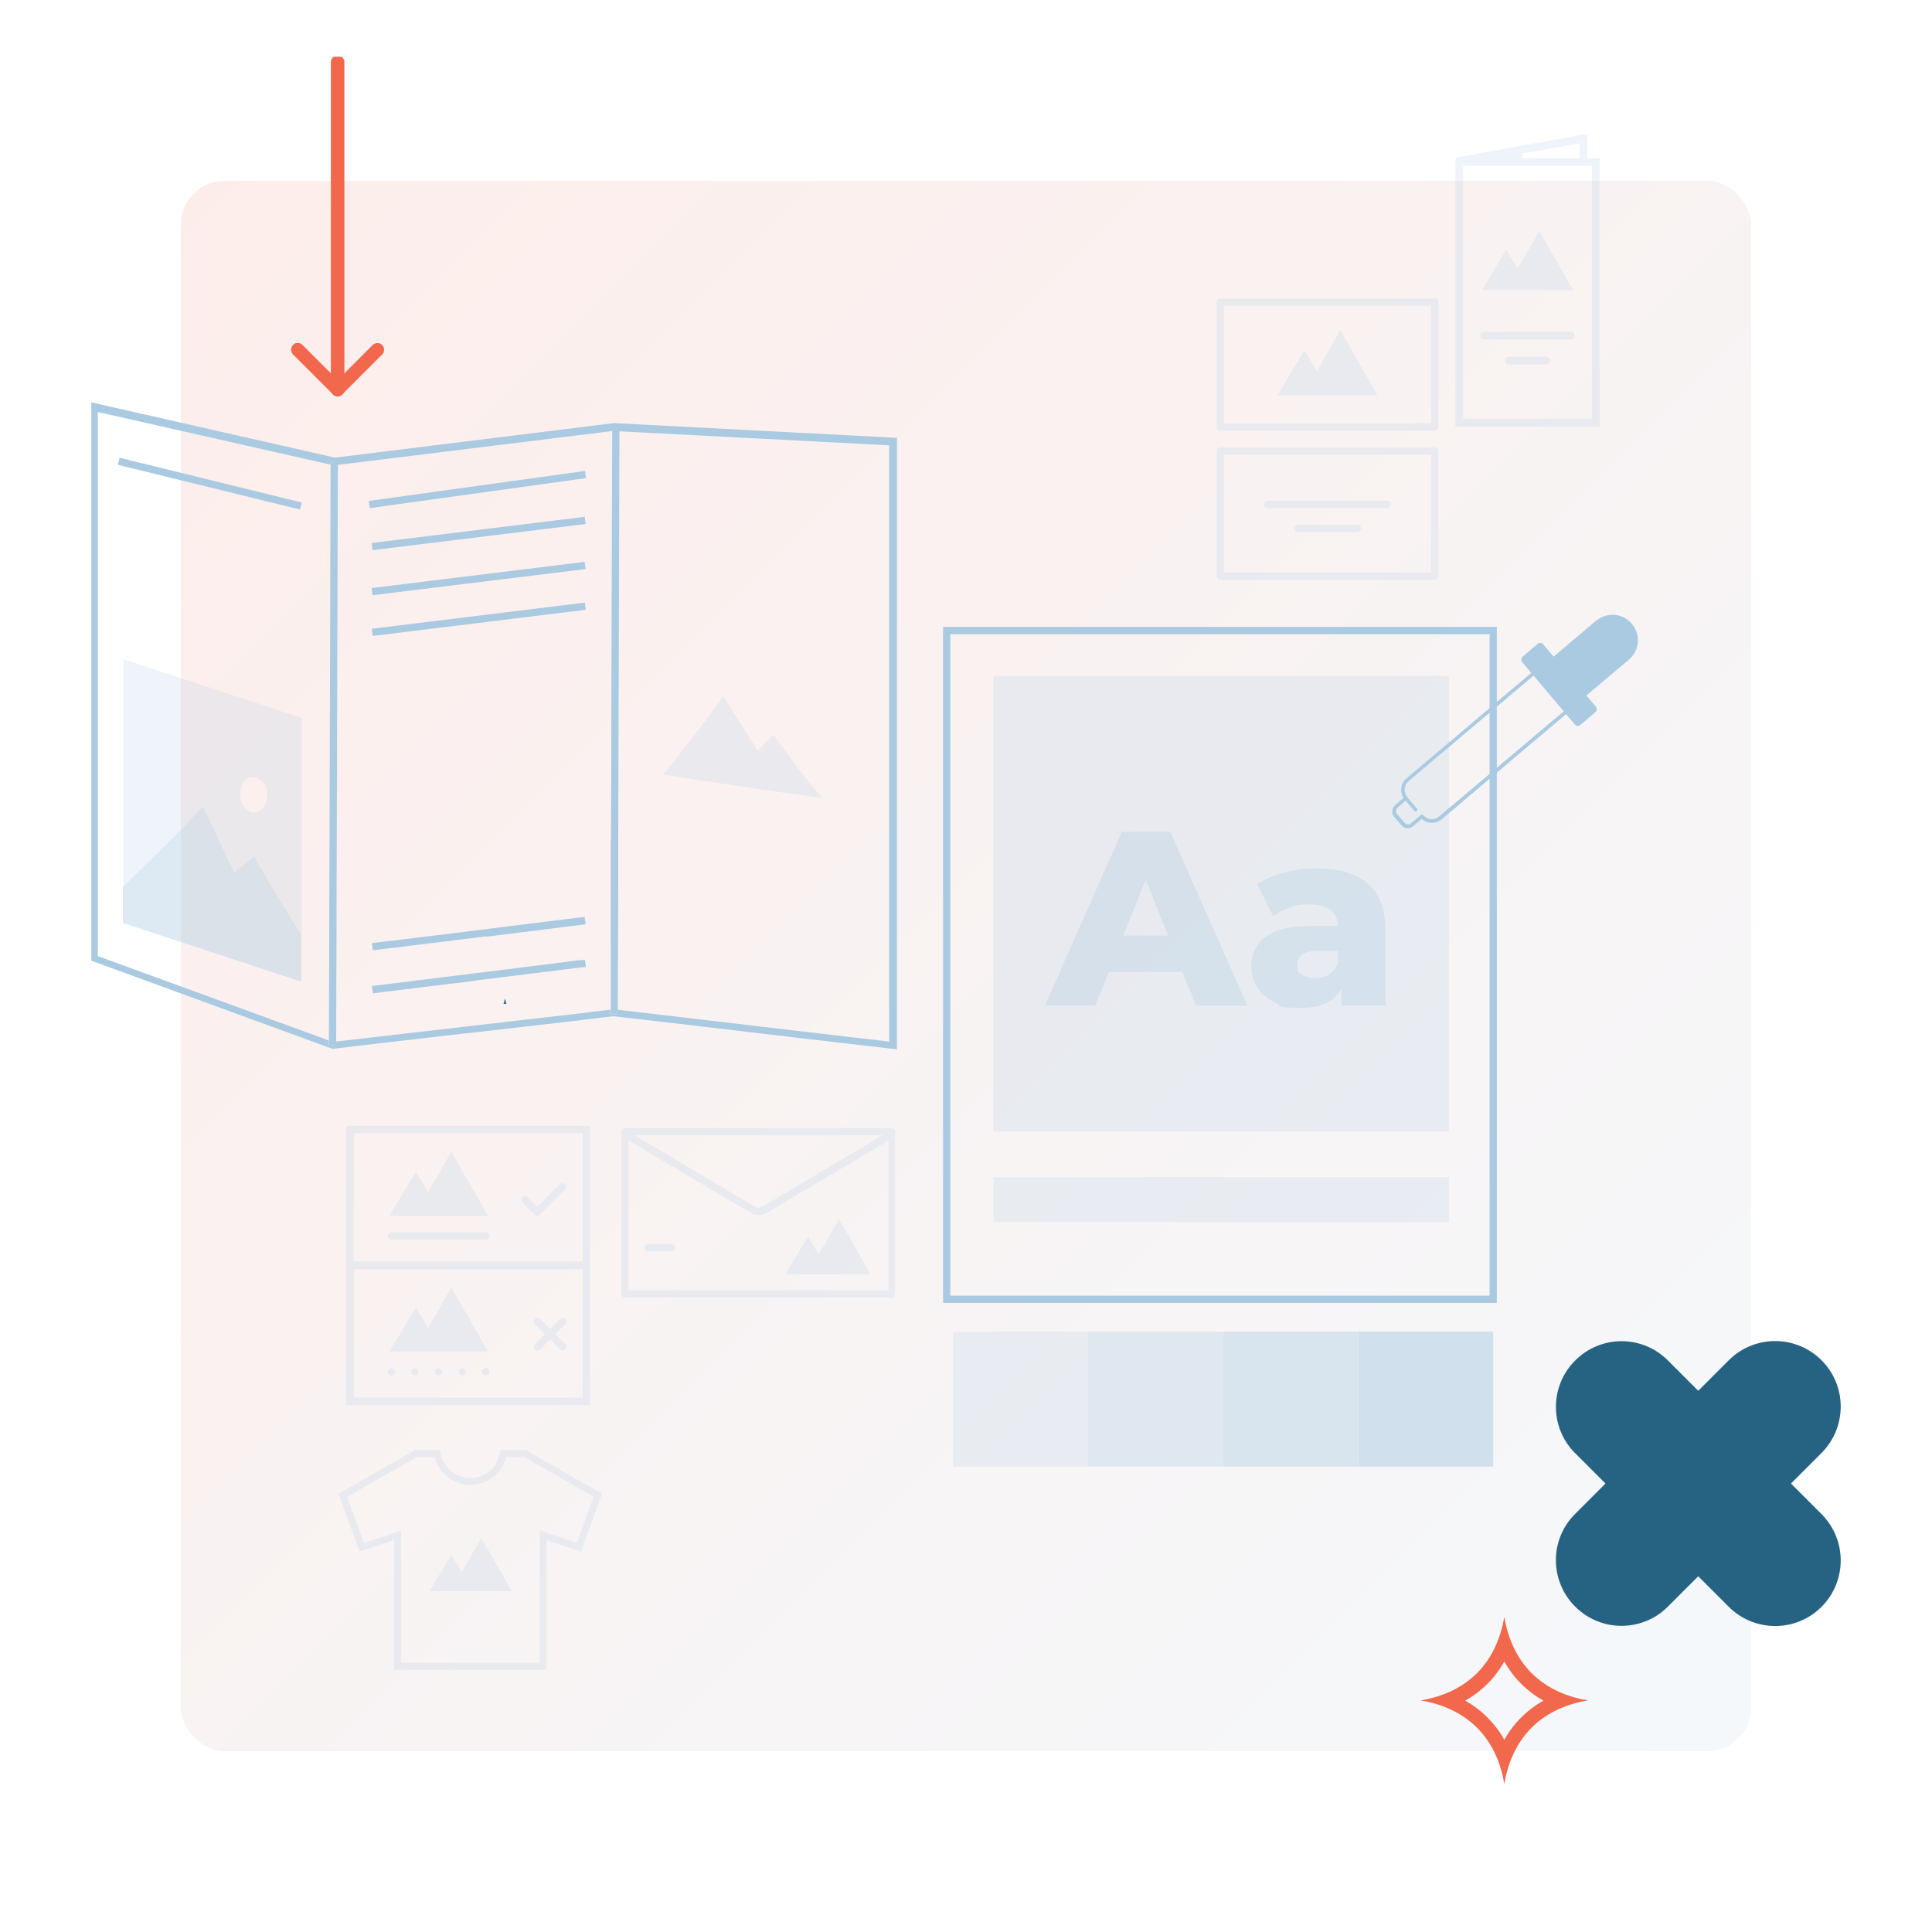
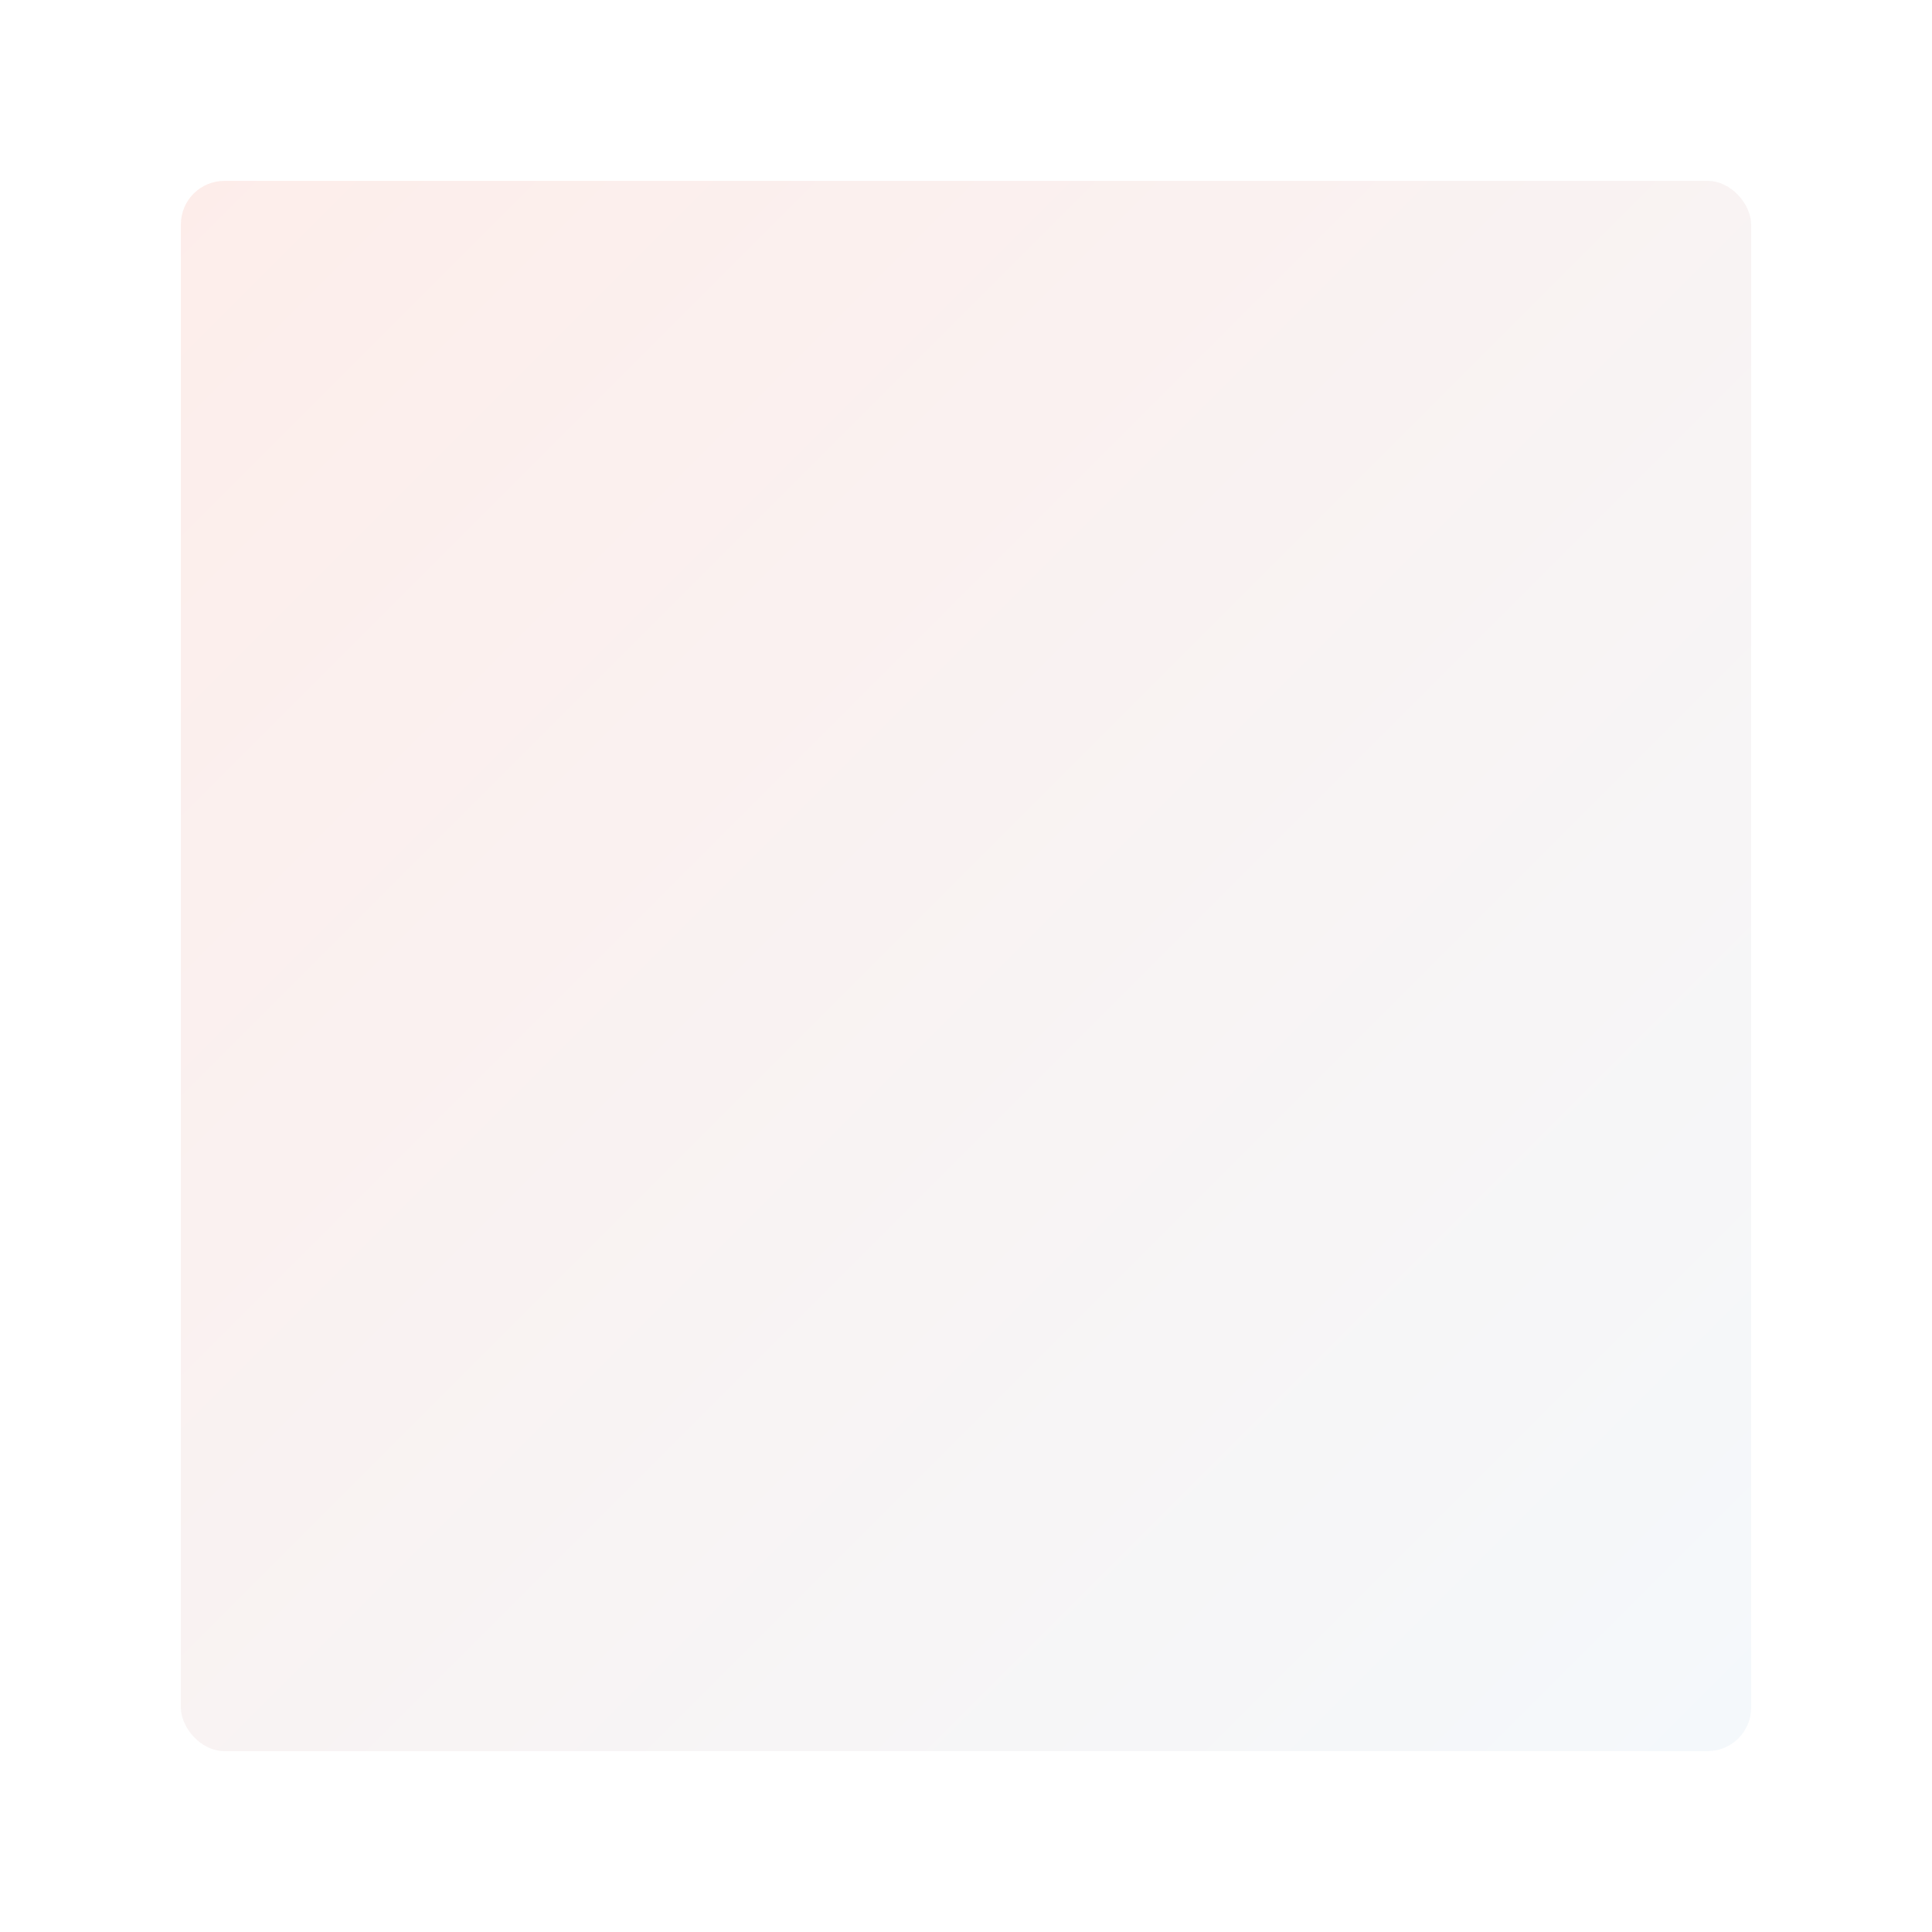
<svg xmlns="http://www.w3.org/2000/svg" id="Layer_1" data-name="Layer 1" version="1.1" viewBox="0 0 800 800">
  <defs>
    <clipPath id="clippath">
      <path d="M23.6 23.5h752.8v716H23.6z" class="cls-2" />
    </clipPath>
    <clipPath id="clippath-1">
-       <path d="M23.6 23.5h752.8v716H23.6z" class="cls-2" />
-     </clipPath>
+       </clipPath>
    <clipPath id="clippath-2">
      <path d="M411.3 279.9H600v188.7H411.3z" class="cls-2" />
    </clipPath>
    <clipPath id="clippath-3">
      <path d="M411.3 487.4H600V506H411.3z" class="cls-2" />
    </clipPath>
    <clipPath id="clippath-4">
      <path d="M450.5 551.4h55.9v55.9h-55.9z" class="cls-2" />
    </clipPath>
    <clipPath id="clippath-5">
      <path d="M394.6 551.4h55.9v55.9h-55.9z" class="cls-2" />
    </clipPath>
    <clipPath id="clippath-6">
      <path d="M506.4 551.4h55.9v55.9h-55.9z" class="cls-2" />
    </clipPath>
    <clipPath id="clippath-7">
      <path d="M562.4 551.4h55.9v55.9h-55.9z" class="cls-2" />
    </clipPath>
    <clipPath id="clippath-8">
      <path d="M432.8 344.4h140.9v73H432.8z" class="cls-2" />
    </clipPath>
    <clipPath id="clippath-9">
      <path d="M503.7 123.5h91.9v116.6h-91.9z" class="cls-2" />
    </clipPath>
    <clipPath id="clippath-10">
      <path d="M602.7 55.4h59.8v121.3h-59.8z" class="cls-2" />
    </clipPath>
    <clipPath id="clippath-11">
      <path d="M51 273h73.9v114.1H51z" class="cls-2" />
    </clipPath>
    <clipPath id="clippath-12">
      <path d="M274.7 288.4h65.9v42.2h-65.9z" class="cls-2" />
    </clipPath>
    <clipPath id="clippath-13">
      <path d="M51 334h73.9v72.6H51z" class="cls-2" />
    </clipPath>
    <clipPath id="clippath-14">
      <path d="M257.3 467.1h113.4v70.2H257.3z" class="cls-2" />
    </clipPath>
    <clipPath id="clippath-15">
      <path d="M143.4 466.2h100.9v115.6H143.4z" class="cls-2" />
    </clipPath>
    <clipPath id="clippath-16">
      <path d="M140.3 600.4h109.1v91H140.3z" class="cls-2" />
    </clipPath>
    <linearGradient id="linear-gradient" x1="719.8" x2="80.2" y1="719.8" y2="80.2" gradientUnits="userSpaceOnUse">
      <stop offset="0" stop-color="#a9cbe2" stop-opacity=".3" />
      <stop offset="1" stop-color="#f16f56" stop-opacity=".3" />
    </linearGradient>
    <style>.cls-2,.cls-5,.cls-6{stroke-width:0}.cls-2,.cls-9{fill:none}.cls-9{stroke-miterlimit:10;stroke-width:3px}.cls-5{fill:#a9cae1}.cls-26{opacity:.2}.cls-6{fill:#f2684d}.cls-27{opacity:.3}.cls-28{opacity:.4}.cls-9{stroke:#f2684d}</style>
  </defs>
  <rect width="650.2" height="650.2" x="74.9" y="74.9" rx="18" ry="18" style="stroke-width:0;fill:url(#linear-gradient);opacity:.4" />
  <g style="clip-path:url(#clippath)">
    <g id="Group_4783" data-name="Group 4783">
      <g id="Group_4782" data-name="Group 4782" style="clip-path:url(#clippath-1)">
        <g id="Group_4781" data-name="Group 4781">
          <path id="Path_19139" d="M582.7 343c-.9 0-1.7-.5-2.3-1.2l-3.1-3.6c-1.2-1.4-1-3.6.4-4.8l3.5-3c-1.7-2.6-1.2-6.1 1.2-8.1l54.3-45.9c.3-.3.8-.2 1 0l13.5 16c.3.3.2.8 0 1l-54.3 45.9c-2.4 2-5.9 1.9-8.2-.2l-3.5 3c-.7.6-1.6.9-2.5.8m54.4-64.9-53.8 45.4c-2 1.7-2.2 4.6-.6 6.6.3.3.2.8 0 1l-4 3.4c-.8.7-.9 1.9-.2 2.7l3.1 3.6c.7.8 1.9.9 2.7.2l4-3.4c.3-.3.8-.2 1 0 1.7 2 4.6 2.2 6.6.6l53.8-45.4-12.6-14.9z" class="cls-5" data-name="Path 19139" />
          <path id="Path_19140" d="m630.4 274.3 21.7 25.7c.6.7 1.6.8 2.3.2l6.2-5.3c.7-.6.8-1.6.2-2.3l-3.9-4.6 17.5-14.8c4.5-3.7 5.1-10.3 1.4-14.8s-10.3-5.1-14.8-1.4l-.2.1-17.5 14.8-4.3-5.1c-.6-.7-1.6-.8-2.3-.2l-6.2 5.3c-.7.6-.8 1.6-.2 2.3" class="cls-5" data-name="Path 19140" />
          <path id="Path_19141" d="M586.2 336.1c-.2 0-.4-.1-.5-.3l-4.1-4.8c-.3-.3-.2-.8 0-1s.8-.2 1 0l4.1 4.8c.3.3.2.8 0 1-.2.1-.3.2-.5.2" class="cls-5" data-name="Path 19141" />
          <path id="Rectangle_2251" d="M392 261.1h226.3V538H392z" data-name="Rectangle 2251" style="fill:none;stroke:#a9cae1;stroke-miterlimit:10;stroke-width:3px" />
          <g id="Group_4738" class="cls-26" data-name="Group 4738">
            <g id="Group_4737" data-name="Group 4737" style="clip-path:url(#clippath-2)">
              <g id="Group_4736" data-name="Group 4736">
                <path id="Rectangle_2252" d="M411.3 279.9H600v188.7H411.3z" class="cls-5" data-name="Rectangle 2252" />
              </g>
            </g>
          </g>
          <g id="Group_4741" class="cls-26" data-name="Group 4741">
            <g id="Group_4740" data-name="Group 4740" style="clip-path:url(#clippath-3)">
              <g id="Group_4739" data-name="Group 4739">
                <path id="Rectangle_2254" d="M411.3 487.4H600V506H411.3z" class="cls-5" data-name="Rectangle 2254" />
              </g>
            </g>
          </g>
          <g id="Group_4744" class="cls-27" data-name="Group 4744">
            <g id="Group_4743" data-name="Group 4743" style="clip-path:url(#clippath-4)">
              <g id="Group_4742" data-name="Group 4742">
                <path id="Rectangle_2256" d="M450.5 551.4h55.9v55.9h-55.9z" class="cls-5" data-name="Rectangle 2256" />
              </g>
            </g>
          </g>
          <g id="Group_4747" class="cls-26" data-name="Group 4747">
            <g id="Group_4746" data-name="Group 4746" style="clip-path:url(#clippath-5)">
              <g id="Group_4745" data-name="Group 4745">
                <path id="Rectangle_2258" d="M394.6 551.4h55.9v55.9h-55.9z" class="cls-5" data-name="Rectangle 2258" />
              </g>
            </g>
          </g>
          <g id="Group_4750" class="cls-28" data-name="Group 4750">
            <g id="Group_4749" data-name="Group 4749" style="clip-path:url(#clippath-6)">
              <g id="Group_4748" data-name="Group 4748">
                <path id="Rectangle_2260" d="M506.4 551.4h55.9v55.9h-55.9z" class="cls-5" data-name="Rectangle 2260" />
              </g>
            </g>
          </g>
          <g id="Group_4753" data-name="Group 4753" style="opacity:.5">
            <g id="Group_4752" data-name="Group 4752" style="clip-path:url(#clippath-7)">
              <g id="Group_4751" data-name="Group 4751">
                <path id="Rectangle_2262" d="M562.4 551.4h55.9v55.9h-55.9z" class="cls-5" data-name="Rectangle 2262" />
              </g>
            </g>
          </g>
          <g id="Group_4756" class="cls-27" data-name="Group 4756">
            <g id="Group_4755" data-name="Group 4755" style="clip-path:url(#clippath-8)">
              <g id="Group_4754" data-name="Group 4754">
                <path id="Path_19142" d="M489.7 402.4h-30.5l-5.7 14h-20.8l31.8-72h20.1l31.9 72h-21.2l-5.7-14zm-6-15-9.3-23.1-9.3 23.1z" class="cls-5" data-name="Path 19142" />
                <path id="Path_19143" d="M566.4 366c4.9 4.2 7.3 10.7 7.3 19.4v31h-18.2v-7.2q-4.2 8.1-16.5 8.1c-12.3 0-7.7-.7-11.2-2.3-2.9-1.3-5.4-3.4-7.2-6.1-1.6-2.6-2.5-5.7-2.4-8.8-.2-4.9 2.1-9.5 6.1-12.3 4-2.9 10.3-4.4 18.7-4.4h11.1c-.3-5.9-4.3-8.9-11.8-8.9s-5.5.4-8.1 1.3c-2.5.7-4.9 2-7 3.6l-6.6-13.3c3.5-2.2 7.3-3.8 11.3-4.8s8.8-1.7 13.3-1.7c9.3 0 16.3 2.1 21.2 6.3m-16 37.4c1.8-1.1 3.1-2.8 3.7-4.8v-4.8h-8.4c-5.7 0-8.5 1.9-8.5 5.7s.7 3.1 2 4.1c1.6 1.1 3.4 1.7 5.4 1.5 2.1 0 4.2-.5 6-1.6" class="cls-5" data-name="Path 19143" />
              </g>
            </g>
          </g>
          <g id="Group_4759" class="cls-26" data-name="Group 4759">
            <g id="Group_4758" data-name="Group 4758" style="clip-path:url(#clippath-9)">
              <g id="Group_4757" data-name="Group 4757">
                <path id="Path_19144" d="m529 163.6 11.1-18.5 5.2 8.6 9.7-17 15.4 27H529Z" class="cls-5" data-name="Path 19144" />
                <path id="Path_19145" d="M537.4 220.3c-.9 0-1.5-.7-1.5-1.5s.7-1.5 1.5-1.5h24.7c.9 0 1.5.7 1.5 1.5s-.7 1.5-1.5 1.5z" class="cls-5" data-name="Path 19145" />
                <path id="Path_19146" d="M525 210.4c-.9 0-1.6-.7-1.6-1.5s.7-1.6 1.5-1.6h49.4c.9 0 1.6.7 1.6 1.5s-.7 1.6-1.5 1.6z" class="cls-5" data-name="Path 19146" />
                <path id="Path_19147" d="M505.3 178.4c-.9 0-1.5-.7-1.5-1.5v-51.8c0-.9.7-1.5 1.5-1.5h88.8c.9 0 1.5.7 1.5 1.5v51.8c0 .9-.7 1.5-1.5 1.5zm1.5-3.1h85.8v-48.7h-85.8z" class="cls-5" data-name="Path 19147" />
                <path id="Path_19148" d="M505.3 240.1c-.9 0-1.5-.7-1.5-1.5v-51.8c0-.9.7-1.5 1.5-1.5h88.8c.9 0 1.5.7 1.5 1.5v51.8c0 .9-.7 1.5-1.5 1.5zm1.5-3.1h85.8v-48.7h-85.8z" class="cls-5" data-name="Path 19148" />
              </g>
            </g>
          </g>
          <g id="Group_4762" class="cls-26" data-name="Group 4762">
            <g id="Group_4761" data-name="Group 4761" style="clip-path:url(#clippath-10)">
              <g id="Group_4760" data-name="Group 4760">
                <path id="Path_19149" d="M602.7 176.6V65.3l54.6-9.9v10.1h5.1v111.2h-59.8.1Zm3.2-3.2h53.3V68.7h-53.3zm24.4-109.8.2 1.9h23.6v-6.2z" class="cls-5" data-name="Path 19149" />
                <path id="Path_19150" d="m613.7 120.1 10-16.7 4.7 7.9 9-15.7 14 24.5h-37.8Z" class="cls-5" data-name="Path 19150" />
                <path id="Path_19151" d="M624.8 150.9c-.9 0-1.6-.7-1.6-1.6s.7-1.6 1.6-1.6h15.4c.9 0 1.6.8 1.6 1.6s-.7 1.5-1.6 1.6z" class="cls-5" data-name="Path 19151" />
                <path id="Path_19152" d="M614.5 140.6c-.9 0-1.6-.7-1.6-1.6s.7-1.6 1.6-1.6h36c.9 0 1.6.7 1.6 1.6s-.7 1.6-1.6 1.6z" class="cls-5" data-name="Path 19152" />
              </g>
            </g>
          </g>
          <path id="Path_19153" d="m209.7 415.6-.6-2.1c-.2.8-.4 1.5-.6 2.2h1.2Z" data-name="Path 19153" style="stroke-width:0;fill:#2676a6" />
          <path id="Path_19154" d="m193.2 427.9 4.2-.5 37.3-4.3 4.2-.5 6.6-.8 4.1-.5 4.5-.5 32.8 3.8 4.2.5 37.3 4.4 4.2.5 38.8 4.5V181.3l-117.2-6.1-115.5 14.3-100.9-22.9v231.2l99.9 36.5 14.4-1.7 4.2-.5 37.2-4.3h-.3Zm-54.1 5h-3v-2.1l-95.6-34.9V170.6l96.4 21.8v-1.2h3v1.3l113.5-14v-.3h3v.4l111.8 5.8v246.9l-36.1-4.2-4.2-.5-37.3-4.4-4.2-.5-30.7-3.6v1.8h-3v-1.8l-3.5.4-4.1.5-5.7.7-4.2.5-37.4 4.3-4.2.5-37.3 4.3-4.2.5-13 1.5v1.7Z" class="cls-5" data-name="Path 19154" />
          <path id="Rectangle_2267" d="M152.5 201.2h90.4v3h-90.4z" class="cls-5" data-name="Rectangle 2267" transform="rotate(-7.9 197.717 202.82)" />
          <path id="Rectangle_2268" d="M153.7 219.4h88.9v3h-88.9z" class="cls-5" data-name="Rectangle 2268" transform="rotate(-7 198.213 220.543)" />
          <path id="Rectangle_2269" d="M153.7 238.1h88.9v3h-88.9z" class="cls-5" data-name="Rectangle 2269" transform="rotate(-7 197.88 239.395)" />
          <path id="Rectangle_2270" d="M153.8 254.9h88.9v3h-88.9z" class="cls-5" data-name="Rectangle 2270" transform="rotate(-7 198.466 256.663)" />
-           <path id="Path_19155" d="m196.7 406 4.3-.5 37.8-4.7 2.7-.3h1.1c0-.1-.4-3.1-.4-3.1l-1.5.2h-1.2c0 .1-37.8 4.8-37.8 4.8l-4.3.5-37.7 4.7-4.3.5-1.4.2.4 3h.4l4.3-.6 37.7-4.6h-.1Z" class="cls-5" data-name="Path 19155" />
          <path id="Path_19156" d="m201.4 387.9 4.5-.6 30.4-3.8 4.2-.5 2-.3-.4-3-2.7.3-4.2.5L207 384l-4.5.6-38.2 4.7-4.4.5-5.9.7.4 3 4.6-.6 4.4-.5 38.1-4.7v.2Z" class="cls-5" data-name="Path 19156" />
          <g id="Group_4765" class="cls-26" data-name="Group 4765">
            <g id="Group_4764" data-name="Group 4764" style="clip-path:url(#clippath-11)">
              <g id="Group_4763" data-name="Group 4763">
                <path id="Path_19157" d="M84.2 334c5.3 10.8 7.8 16.7 13 27.4 3.3-2.6 4.9-4 8.2-6.8 7.9 14 11.6 20.3 19.6 32.5v-89.8L51.1 273v94.4C63.5 355 71 348.2 84.3 334m15.3-6.7c.5-4 3.3-6.1 6.3-5.3s5.3 4.1 4.8 8.1-3.5 7-6.6 6.2-5.1-5-4.6-9" class="cls-5" data-name="Path 19157" />
              </g>
            </g>
          </g>
          <g id="Group_4768" class="cls-26" data-name="Group 4768">
            <g id="Group_4767" data-name="Group 4767" style="clip-path:url(#clippath-12)">
              <g id="Group_4766" data-name="Group 4766">
                <path id="Path_19158" d="M340.6 330.6c-8.2-9.8-12.1-14.9-20.4-26.4-2.6 2.7-3.9 4.1-6.4 6.8-5.6-8.8-8.5-13.6-14.2-22.6-10.2 13.7-15.3 20.2-24.8 32.3 21.9 3.5 43.9 6.8 65.9 9.8" class="cls-5" data-name="Path 19158" />
              </g>
            </g>
          </g>
          <g id="Group_4771" class="cls-28" data-name="Group 4771">
            <g id="Group_4770" data-name="Group 4770" style="clip-path:url(#clippath-13)">
              <g id="Group_4769" data-name="Group 4769">
                <path id="Path_19159" d="M124.9 387.1c-7.9-12.2-11.6-18.5-19.6-32.5-3.3 2.8-4.9 4.1-8.2 6.8-5.2-10.7-7.7-16.6-13-27.4-13.3 14.2-20.7 21-33.2 33.4v14.8l73.9 24.3v-19.4" class="cls-5" data-name="Path 19159" />
              </g>
            </g>
          </g>
          <path id="Rectangle_2274" d="M85.3 161.4h3v77.7h-3z" class="cls-5" data-name="Rectangle 2274" transform="rotate(-76.2 86.851 200.214)" />
          <path id="Path_19160" d="M139.9 191.1h-3v1.2l-.7 238.5v2.1h3v-1.7l.7-238.8z" class="cls-5" data-name="Path 19160" />
-           <path id="Path_19161" d="M252.9 347.8V418c-.1 0-.1 1.8-.1 1.8h3V418l.2-51.4v-21.8l.5-166.4v-.4h-3v.3l-.5 164.8v4.6h-.1Z" class="cls-5" data-name="Path 19161" />
+           <path id="Path_19161" d="M252.9 347.8V418c-.1 0-.1 1.8-.1 1.8h3V418l.2-51.4v-21.8l.5-166.4v-.4h-3v.3l-.5 164.8v4.6h-.1" class="cls-5" data-name="Path 19161" />
          <g id="Group_4774" class="cls-26" data-name="Group 4774">
            <g id="Group_4773" data-name="Group 4773" style="clip-path:url(#clippath-14)">
              <g id="Group_4772" data-name="Group 4772">
                <path id="Path_19162" d="M268.4 518.1h9.6c.8 0 1.5-.6 1.6-1.4s-.6-1.5-1.4-1.6h-9.8c-.8 0-1.5.6-1.6 1.4s.6 1.5 1.4 1.6z" class="cls-5" data-name="Path 19162" />
                <path id="Path_19163" d="M325.2 527.7h35.3l-13.1-22.9-8.4 14.6-4.4-7.4-9.4 15.6Z" class="cls-5" data-name="Path 19163" />
                <path id="Path_19164" d="M369.2 467.1H258.8c-.8 0-1.5.7-1.5 1.5v67.2c0 .8.7 1.5 1.5 1.5h110.4c.8 0 1.5-.7 1.5-1.5v-67.2c0-.8-.7-1.5-1.5-1.5m-104.9 3h101.1l-30.5 18.1-3.8 2.3-15.7 9.3c-.8.4-1.8.4-2.6 0l-12.9-7.7-3.2-1.9-29-17.2-3.3-2-1.6-.9h1.6zm103.4 64.2H260.3v-62.1l3.7 2.2 3.3 2 28.8 17.1 3.2 1.9 12 7.1c1.8.9 3.9.9 5.7 0l13.5-8 3.9-2.3 33.5-19.9v62.1h-.2Z" class="cls-5" data-name="Path 19164" />
              </g>
            </g>
          </g>
          <path id="Path_19165" d="m741.6 614.3 12.8-12.8c10.5-10.7 10.4-27.9-.3-38.4-10.6-10.4-27.5-10.4-38.1 0l-12.8 12.8-12.8-12.8c-10.7-10.5-27.9-10.3-38.4.5-10.3 10.5-10.3 27.4 0 37.9l12.8 12.8-12.8 12.8c-10.5 10.7-10.3 27.9.5 38.4 10.5 10.3 27.4 10.3 37.9 0l12.8-12.8 12.8 12.8c10.7 10.5 27.9 10.4 38.4-.3 10.4-10.6 10.4-27.5 0-38.1z" data-name="Path 19165" style="fill:#266382;stroke-width:0" />
          <path id="Path_19166" d="M622.9 688c3.8 6.8 9.4 12.4 16.2 16.2-6.8 3.8-12.4 9.4-16.2 16.2-3.8-6.8-9.4-12.4-16.2-16.2 6.8-3.8 12.4-9.4 16.2-16.2m0-18.5c-1.3 7.8-4.5 16.5-11.3 23.3s-15.5 10-23.3 11.3c7.8 1.3 16.5 4.5 23.3 11.3s10 15.5 11.3 23.3c1.3-7.8 4.5-16.5 11.3-23.3s15.5-10 23.3-11.3c-7.8-1.3-16.5-4.5-23.3-11.3s-10-15.5-11.3-23.3" class="cls-6" data-name="Path 19166" />
          <g id="Group_4777" class="cls-26" data-name="Group 4777">
            <g id="Group_4776" data-name="Group 4776" style="clip-path:url(#clippath-15)">
              <g id="Group_4775" data-name="Group 4775">
                <path id="Path_19167" d="M143.4 466.2h100.9v115.6H143.4zm3.1 112.5h94.8v-53.1h-94.8zm0-56.4h94.8v-53.1h-94.8z" class="cls-5" data-name="Path 19167" />
                <path id="Path_19168" d="m161.2 503.5 11-18.3 5.1 8.5 9.6-16.8 15.2 26.6z" class="cls-5" data-name="Path 19168" />
-                 <path id="Path_19169" d="M162.1 513.3c-.8 0-1.5-.7-1.5-1.5s.7-1.5 1.5-1.5h39.1c.8 0 1.5.7 1.5 1.5s-.7 1.5-1.5 1.5z" class="cls-5" data-name="Path 19169" />
                <path id="Path_19170" d="M162.1 569.5c-.8 0-1.5-.7-1.5-1.5s.7-1.5 1.5-1.5 1.5.7 1.5 1.5-.7 1.5-1.5 1.5" class="cls-5" data-name="Path 19170" />
                <path id="Path_19171" d="M171.8 569.5c-.8 0-1.5-.7-1.5-1.5s.7-1.5 1.5-1.5 1.5.7 1.5 1.5-.7 1.5-1.5 1.5" class="cls-5" data-name="Path 19171" />
                <path id="Path_19172" d="M181.6 569.5c-.8 0-1.5-.7-1.5-1.5s.7-1.5 1.5-1.5 1.5.7 1.5 1.5-.7 1.5-1.5 1.5" class="cls-5" data-name="Path 19172" />
                <path id="Path_19173" d="M191.4 569.5c-.8 0-1.5-.7-1.5-1.5s.7-1.5 1.5-1.5 1.5.7 1.5 1.5-.7 1.5-1.5 1.5" class="cls-5" data-name="Path 19173" />
                <path id="Path_19174" d="M201.2 569.5c-.8 0-1.5-.6-1.6-1.5 0-.8.6-1.5 1.5-1.6.8 0 1.5.7 1.5 1.6s-.7 1.5-1.5 1.5" class="cls-5" data-name="Path 19174" />
                <path id="Path_19175" d="m161.2 559.7 11-18.3 5.1 8.5 9.6-16.8 15.2 26.6z" class="cls-5" data-name="Path 19175" />
-                 <path id="Path_19176" d="M222.6 503.5c-.4 0-.8-.2-1.1-.5l-5.2-5.2c-.6-.6-.5-1.6 0-2.2.6-.5 1.5-.6 2.1 0l4.1 4.1 9.3-9.3c.6-.6 1.6-.6 2.2 0s.6 1.6 0 2.2L223.6 503c-.3.3-.7.4-1.1.4" class="cls-5" data-name="Path 19176" />
                <path id="Path_19177" d="M222.6 559.3c-.4 0-.8-.2-1.1-.5-.6-.6-.6-1.6 0-2.2l4.1-4.1-4.1-4.1c-.6-.6-.6-1.6 0-2.2.3-.3.7-.4 1.1-.4s.8.2 1.1.4l.3.3 3.8 3.8 4.1-4.1c.6-.6 1.6-.6 2.2 0s.6 1.5 0 2.1l-4.1 4.1 4.1 4.1c.6.6.6 1.6 0 2.2s-1.6.6-2.2 0l-4.1-4.1-3.8 3.8-.3.3c-.3.3-.7.4-1.1.4" class="cls-5" data-name="Path 19177" />
              </g>
            </g>
          </g>
          <path id="Path_19178" d="M123.3 143.5c.3 0 .7.1.9.4l15.6 15.6 15.6-15.6c.5-.5 1.3-.5 1.8 0s.5 1.3 0 1.8l-16.5 16.5c-.5.5-1.3.5-1.8 0l-16.5-16.5c-.5-.5-.5-1.3 0-1.8s.6-.4.9-.4" class="cls-6" data-name="Path 19178" />
          <path id="Path_19179" d="M123.3 143.5c.3 0 .7.1.9.4l15.6 15.6 15.6-15.6c.5-.5 1.3-.5 1.8 0s.5 1.3 0 1.8l-16.5 16.5c-.5.5-1.3.5-1.8 0l-16.5-16.5c-.5-.5-.5-1.3 0-1.8s.6-.4.9-.4Z" class="cls-9" data-name="Path 19179" />
          <path id="Path_19180" d="M139.8 24.4c.7 0 1.3.6 1.3 1.3v135.7c0 .7-.6 1.3-1.3 1.3s-1.3-.6-1.3-1.3V25.7c0-.7.6-1.3 1.3-1.3" class="cls-6" data-name="Path 19180" />
          <path id="Path_19181" d="M139.8 24.4c.7 0 1.3.6 1.3 1.3v135.7c0 .7-.6 1.3-1.3 1.3s-1.3-.6-1.3-1.3V25.7c0-.7.6-1.3 1.3-1.3Z" class="cls-9" data-name="Path 19181" />
          <g id="Group_4780" class="cls-26" data-name="Group 4780">
            <g id="Group_4779" data-name="Group 4779" style="clip-path:url(#clippath-16)">
              <g id="Group_4778" data-name="Group 4778">
                <path id="Path_19182" d="M163.2 691.4v-53.7l-14.3 4.8-8.7-24 31.6-18.1h10.5c.5 6.9 6.4 12 13.3 11.6 6.2-.4 11.1-5.4 11.6-11.6h10.5l31.6 18.1-8.7 24-14.3-4.8v53.7h-63.2Zm2.9-2.9h57.4v-54.8l5 1.7 10.4 3.5 6.9-19.1-28.8-16.5h-7.3l-.2.6c-2.4 8.1-11 12.8-19.1 10.3-5-1.5-8.8-5.4-10.3-10.3l-.2-.6h-7.3l-28.8 16.5 6.9 19.1 15.4-5.1v54.8Z" class="cls-5" data-name="Path 19182" />
                <path id="Path_19183" d="m177.8 658.9 9.1-15.1 4.3 7.1 8.1-14.1 12.6 22.1z" class="cls-5" data-name="Path 19183" />
              </g>
            </g>
          </g>
        </g>
      </g>
    </g>
  </g>
</svg>